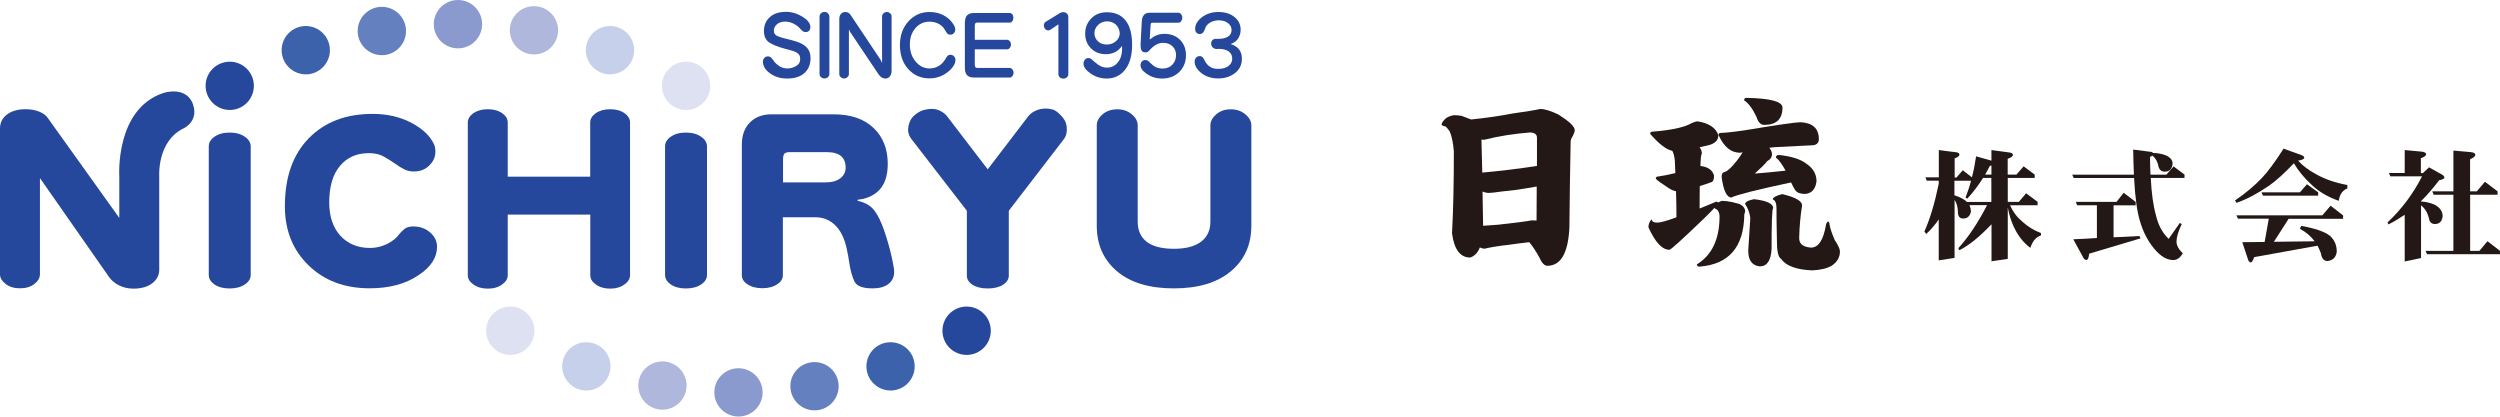
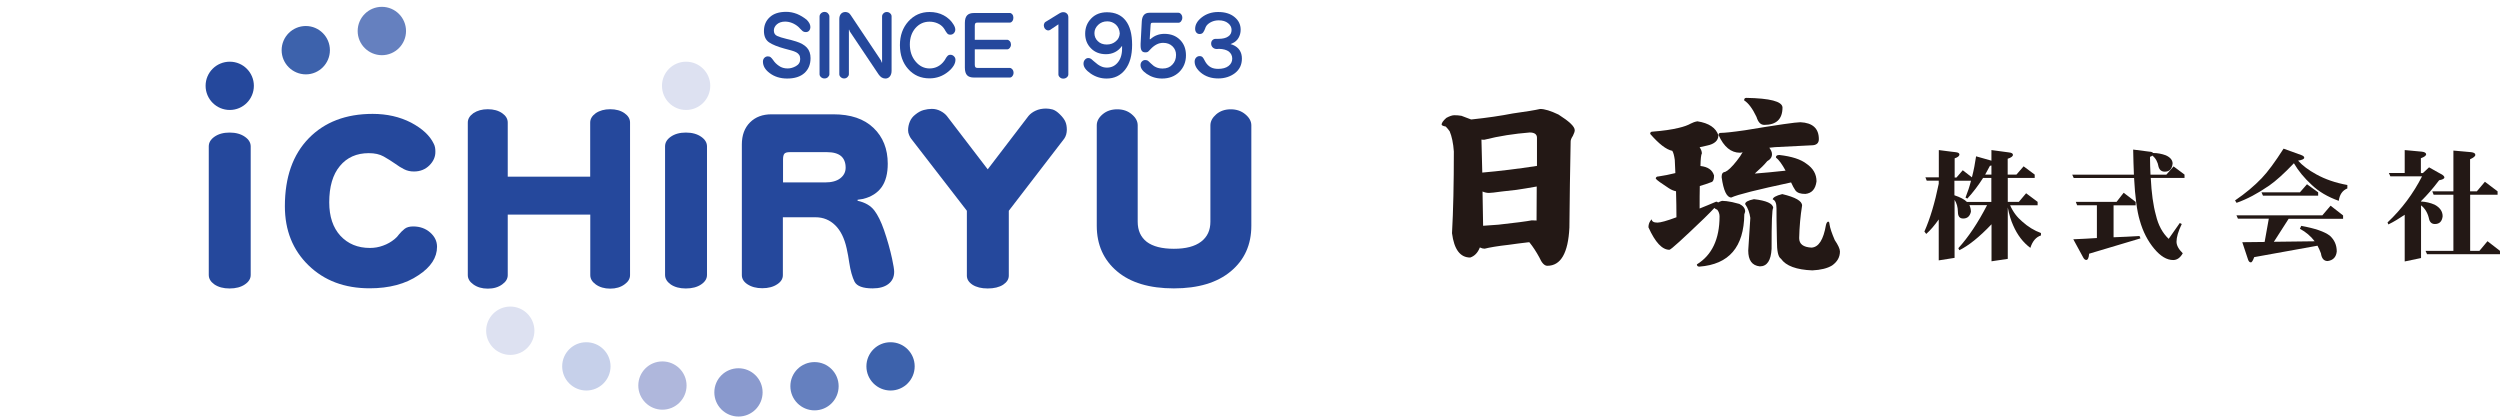
<svg xmlns="http://www.w3.org/2000/svg" version="1.1" id="レイヤー_1" x="0px" y="0px" viewBox="0 0 299.86 49.96" style="enable-background:new 0 0 299.86 49.96;" xml:space="preserve">
  <style type="text/css">
	.st0{fill:#231815;}
	.st1{fill:#25489C;}
	.st2{fill:#3D62AC;}
	.st3{fill:#6580BF;}
	.st4{fill:#8A9ACE;}
	.st5{fill:#AFB7DC;}
	.st6{fill:#C6D0EA;}
	.st7{fill:#DDE1F1;}
</style>
  <path class="st0" d="M175.29,13.89c0.35,0.12,0.72,0.27,1.11,0.42c0.05,0.02,0.07,0.02,0.07,0.02c1.93-0.2,3.59-0.45,4.97-0.72  c1.58-0.22,2.7-0.4,3.29-0.54c0.54,0,1.26,0.22,2.2,0.67c1.29,0.82,1.95,1.43,1.95,1.88c0,0.15-0.07,0.37-0.22,0.67  c-0.2,0.3-0.27,0.52-0.27,0.67c-0.07,3.44-0.12,6.88-0.15,10.34c-0.15,3.07-1.04,4.58-2.65,4.58c-0.35,0-0.67-0.35-0.96-1.01  c-0.35-0.64-0.74-1.26-1.19-1.81c-0.05,0-0.1,0-0.12,0c-0.87,0.1-1.63,0.2-2.33,0.3c-1.36,0.15-2.33,0.32-2.92,0.47  c-0.17,0-0.37-0.05-0.57-0.15c-0.25,0.64-0.64,1.04-1.16,1.21c-1.19,0-1.93-0.96-2.18-2.92c0.15-2.67,0.22-5.94,0.22-9.8  c-0.07-1.01-0.25-1.83-0.5-2.42c-0.15-0.2-0.3-0.4-0.47-0.57c-0.27-0.05-0.45-0.12-0.5-0.22c0-0.2,0.17-0.47,0.57-0.82  c0.37-0.2,0.69-0.32,0.96-0.32C174.72,13.82,175,13.84,175.29,13.89z M184.35,19.9v-3.39c0-0.4-0.3-0.62-0.87-0.62  c-1.86,0.15-3.66,0.42-5.44,0.87c-0.15,0-0.25,0-0.35-0.02c0.02,1.04,0.05,2.35,0.1,3.96C179.87,20.52,182.07,20.25,184.35,19.9z   M179.72,26.95c2.03-0.22,3.36-0.4,4.01-0.52c0.2,0,0.4,0.02,0.57,0.02c0-1.09,0.02-2.45,0.02-4.08c-0.87,0.15-1.68,0.3-2.42,0.4  c-0.64,0.07-1.24,0.15-1.78,0.2c-0.82,0.12-1.34,0.17-1.53,0.17c-0.25,0-0.49-0.05-0.77-0.17c0.02,1.26,0.05,2.62,0.07,4.11  C178.46,27.05,179.08,27,179.72,26.95z" />
  <path class="st0" d="M206.11,16.22c0,0.64-0.47,1.06-1.36,1.24c-0.32,0.07-0.62,0.15-0.89,0.2c0.17,0.25,0.27,0.5,0.27,0.74  c-0.1,0.15-0.15,0.67-0.17,1.51c0.89,0.1,1.43,0.47,1.63,1.14c0,0.45-0.1,0.69-0.25,0.77c-0.54,0.2-1.01,0.37-1.46,0.49  c-0.02,0.79-0.02,1.71-0.02,2.7c0.62-0.25,1.29-0.52,1.98-0.82c0.12,0,0.2,0.05,0.22,0.1c0.2-0.1,0.37-0.17,0.49-0.2  c0.3,0,0.72,0.05,1.21,0.15c0.32,0.07,0.62,0.15,0.87,0.22c0.44,0.22,0.69,0.52,0.69,0.89c0,0.07-0.05,0.2-0.1,0.35  c-0.05,3.93-1.83,6.01-5.39,6.28c-0.2,0-0.3-0.1-0.3-0.27c1.81-1.11,2.72-3.04,2.72-5.76c0-0.3-0.1-0.57-0.27-0.79  c-0.17-0.07-0.3-0.15-0.35-0.22c-0.32,0.35-0.74,0.77-1.24,1.26c-2.55,2.45-3.93,3.71-4.15,3.76c-0.87,0-1.71-0.89-2.52-2.7  c0-0.37,0.12-0.69,0.39-0.96c0.02,0.27,0.25,0.4,0.69,0.4c0.35,0,1.11-0.2,2.28-0.64c0-1.04-0.02-2.08-0.05-3.12  c-0.27-0.05-0.57-0.17-0.87-0.37c-0.91-0.59-1.43-0.96-1.56-1.14c0-0.17,0.1-0.27,0.35-0.27c0.64-0.1,1.31-0.22,2-0.4  c-0.02-0.52-0.05-1.04-0.07-1.58c-0.07-0.52-0.17-0.89-0.3-1.09c-0.74-0.15-1.61-0.84-2.65-2.03c0-0.17,0.07-0.27,0.27-0.27  c1.29-0.1,2.33-0.25,3.14-0.45c0.64-0.15,1.11-0.32,1.46-0.52c0.22-0.12,0.5-0.22,0.79-0.27C204.97,14.76,205.81,15.33,206.11,16.22  z M218.16,16.69c0,0.49-0.3,0.74-0.89,0.74c-1.09,0.05-2.55,0.12-4.38,0.22c-0.25,0.02-0.47,0.05-0.67,0.07  c0.2,0.27,0.32,0.52,0.32,0.77c0,0.37-0.2,0.64-0.57,0.84c-0.37,0.45-0.82,0.89-1.34,1.34c-0.05,0.05-0.1,0.1-0.15,0.15  c1.01-0.07,2.25-0.2,3.69-0.35c-0.4-0.74-0.79-1.29-1.16-1.58c0-0.2,0.12-0.3,0.42-0.3c1.48,0.17,2.57,0.52,3.26,1.06  c0.79,0.54,1.19,1.24,1.19,2.1c-0.12,0.94-0.57,1.43-1.34,1.51c-0.57,0-0.96-0.12-1.19-0.42c-0.17-0.25-0.35-0.57-0.52-0.96  c-4.06,0.87-6.43,1.46-7.17,1.81c-0.54,0-0.94-0.82-1.16-2.45c0-0.4,0.12-0.59,0.42-0.62c0.35-0.15,0.79-0.57,1.38-1.31  c0.32-0.4,0.57-0.77,0.72-1.06c-0.12,0.05-0.22,0.07-0.32,0.07c-1.06,0-1.93-0.69-2.57-2.13c0-0.15,0.07-0.25,0.25-0.25  c0.45,0,1.43-0.1,2.94-0.32c3.86-0.64,6.08-0.96,6.63-0.96C217.41,14.73,218.16,15.4,218.16,16.69z M213.8,12.88  c0,1.41-0.74,2.1-2.18,2.1c-0.45,0-0.74-0.32-0.94-0.96c-0.47-0.99-0.97-1.66-1.48-1.98c0-0.2,0.07-0.3,0.27-0.3  C212.29,11.79,213.75,12.16,213.8,12.88z M212.69,24.93c-0.15,0.12-0.2,1.76-0.2,4.92c-0.07,1.39-0.54,2.1-1.41,2.1  c-0.94-0.1-1.39-0.74-1.39-1.9l0.25-3.91c-0.08-0.59-0.27-1.16-0.62-1.66c0-0.25,0.35-0.45,1.06-0.59  C211.87,24.06,212.64,24.41,212.69,24.93z M216.15,24.65c-0.2,1.24-0.32,2.55-0.35,3.91c0,0.72,0.5,1.09,1.48,1.14  c0.87-0.05,1.43-0.96,1.73-2.7c0.05-0.25,0.15-0.37,0.25-0.42c0.1,0,0.17,0.1,0.17,0.27c0.07,0.52,0.3,1.16,0.64,1.95  c0.4,0.59,0.62,1.06,0.62,1.36c0,0.69-0.32,1.24-0.94,1.68c-0.57,0.35-1.36,0.54-2.37,0.59c-1.9-0.07-3.17-0.54-3.76-1.39  c-0.35-0.22-0.49-0.94-0.49-2.18c-0.05-1.95-0.05-3.24-0.05-3.88c0-0.59-0.15-0.96-0.45-1.06c0-0.22,0.37-0.45,1.14-0.64  C215.36,23.66,216.15,24.11,216.15,24.65z" />
  <path class="st0" d="M236.52,21.27c0.22-0.84,0.38-1.68,0.5-2.52c1.03,0.29,1.65,0.46,1.84,0.52V18c1.39,0.19,2.09,0.28,2.09,0.28  c0.32,0.03,0.49,0.13,0.49,0.29c0,0.18-0.22,0.34-0.63,0.47v1.9h1.05l0.86-0.99l1.33,0.99v0.4h-3.23v2.87h1.33l0.87-1.03l1.38,1.03  v0.41h-3.3c0.35,0.8,0.84,1.44,1.46,1.96c0.69,0.62,1.44,1.08,2.24,1.37v0.29c-0.59,0.19-1.02,0.69-1.27,1.49  c-0.88-0.65-1.56-1.55-2.05-2.67c-0.27-0.58-0.49-1.3-0.66-2.18v6.17l-1.95,0.29v-4.44c-1.47,1.55-2.77,2.58-3.86,3.11l-0.12-0.24  c1.21-1.33,2.36-3.05,3.45-5.17h-2.12c0.12,0.27,0.18,0.53,0.18,0.8c-0.13,0.55-0.44,0.81-0.93,0.81c-0.43,0-0.63-0.27-0.63-0.81  c-0.01-0.56-0.15-1.05-0.4-1.43v6.96l-1.9,0.3v-4.91c-0.5,0.71-1,1.3-1.5,1.74l-0.22-0.29c0.68-1.53,1.25-3.43,1.72-5.73v-0.37  h-1.44l-0.16-0.4h1.61V18c1.33,0.18,2,0.25,2,0.25c0.31,0.03,0.47,0.12,0.47,0.27c0,0.19-0.19,0.35-0.57,0.47v2.3h0.22l0.75-0.87  L236.52,21.27z M238.86,21.34h-1c-0.56,0.88-1.18,1.71-1.89,2.48l-0.22-0.12c0.27-0.68,0.49-1.34,0.66-2.02h-1.99v1.74  c0.71,0.24,1.21,0.5,1.5,0.8h2.93V21.34z M238.86,19.85c-0.06,0.01-0.12,0.03-0.18,0.04c-0.19,0.37-0.38,0.72-0.57,1.05h0.75V19.85z  " />
  <path class="st0" d="M262.02,20.94v0.4h-4.05c0.09,1.8,0.29,3.29,0.62,4.47c0.28,1.21,0.8,2.15,1.53,2.84l1.33-1.9l0.24,0.12  c-0.43,0.88-0.63,1.59-0.63,2.12c0,0.44,0.25,0.9,0.75,1.39c-0.3,0.53-0.68,0.81-1.15,0.81c-0.77,0-1.52-0.46-2.26-1.34  c-0.78-0.93-1.37-2.06-1.75-3.42c-0.32-1.06-0.56-2.76-0.68-5.08h-7.24l-0.18-0.4h7.4c-0.04-0.91-0.07-1.92-0.09-3.01l1.95,0.25  c0.24,0.01,0.38,0.07,0.44,0.16c0.53,0,1.05,0.1,1.53,0.28c0.53,0.24,0.81,0.57,0.81,0.99c-0.07,0.65-0.38,0.97-0.93,0.97  c-0.38,0-0.63-0.19-0.75-0.57c-0.1-0.59-0.35-1.05-0.75-1.36c-0.07,0.06-0.16,0.12-0.28,0.15c0,0.77,0.03,1.47,0.06,2.14h1.9  l0.87-0.99L262.02,20.94z M256.16,24.22v0.41h-2.65v3.83c1.09-0.04,2.14-0.09,3.11-0.15l0.12,0.28l-6.16,1.84  c-0.04,0.5-0.16,0.75-0.34,0.75c-0.15,0-0.27-0.1-0.38-0.31c0,0-0.4-0.72-1.18-2.17c0.99-0.04,1.93-0.09,2.83-0.15v-3.93h-2.37  l-0.16-0.41h4.89l0.85-1.09L256.16,24.22z" />
  <path class="st0" d="M276.03,18.6c0.24,0.09,0.35,0.19,0.35,0.32c0,0.15-0.25,0.27-0.74,0.35c0.53,0.59,1.25,1.13,2.18,1.64  c1.06,0.59,2.3,1.02,3.73,1.28v0.41c-0.59,0.24-0.93,0.74-1.03,1.49c-1.31-0.47-2.4-1.1-3.26-1.93c-0.88-0.81-1.59-1.67-2.12-2.58  c-1.16,1.22-2.15,2.11-2.95,2.67c-1.39,0.96-2.7,1.65-3.93,2.08l-0.18-0.29c1.25-0.85,2.31-1.74,3.2-2.67  c0.72-0.75,1.59-1.93,2.62-3.54C275.32,18.35,276.03,18.6,276.03,18.6z M281.04,25.84v0.4h-6.53L272.74,29l4.89-0.06  c-0.47-0.62-1.06-1.12-1.77-1.5l0.16-0.35c1.65,0.3,2.79,0.69,3.43,1.18c0.55,0.5,0.83,1.12,0.83,1.89  c-0.07,0.68-0.44,1.06-1.09,1.15c-0.46,0-0.72-0.31-0.81-0.93c-0.12-0.34-0.27-0.63-0.41-0.91l-7.59,1.37  c-0.15,0.41-0.28,0.63-0.4,0.63c-0.18,0-0.29-0.15-0.37-0.43c0,0-0.22-0.66-0.66-1.99l2.68-0.03l0.5-2.79h-3.7l-0.18-0.4h10.3  l0.99-1.16L281.04,25.84z M278.05,23.07v0.4h-6.62l-0.18-0.4h4.61l0.85-0.97L278.05,23.07z" />
  <path class="st0" d="M290.48,18.19c0.34,0.04,0.52,0.15,0.52,0.32c0,0.16-0.22,0.32-0.63,0.47v1.78h0.24l0.74-0.69  c1.03,0.59,1.56,0.87,1.56,0.87c0.18,0.12,0.28,0.24,0.28,0.34c0,0.15-0.22,0.27-0.63,0.34c-0.71,0.94-1.43,1.78-2.18,2.51v0.04  c0.57,0.03,1.12,0.15,1.64,0.38c0.63,0.34,0.96,0.8,0.96,1.39c-0.07,0.62-0.38,0.93-0.93,0.93c-0.35,0-0.59-0.19-0.69-0.57  c-0.15-0.72-0.47-1.28-0.97-1.67v6.32l-1.96,0.41v-5.6c-0.65,0.44-1.3,0.84-1.96,1.16l-0.1-0.24c1.71-1.61,3.08-3.45,4.14-5.53h-3.8  l-0.18-0.4h1.9V18C289.78,18.13,290.48,18.19,290.48,18.19z M299.57,22.95v0.41h-3.29v6.73h1.11l0.97-1.16l1.5,1.16v0.4h-8.75  l-0.18-0.4h3.34v-6.73h-2.37l-0.16-0.41h2.53v-4.89c1.41,0.13,2.12,0.19,2.12,0.19c0.34,0.04,0.51,0.15,0.51,0.32  c0,0.18-0.22,0.35-0.63,0.53v3.85h0.81l0.97-1.15L299.57,22.95z" />
  <g>
    <g>
      <path class="st1" d="M102.86,23.96v0.12c0.9,0.2,1.56,0.58,2,1.15c0.44,0.57,0.82,1.36,1.17,2.36c0.42,1.22,0.74,2.37,0.97,3.44    c0.17,0.78,0.25,1.31,0.25,1.57c0,0.63-0.23,1.11-0.7,1.47c-0.46,0.35-1.09,0.52-1.88,0.52c-1.17,0-1.89-0.27-2.17-0.8    c-0.27-0.54-0.49-1.31-0.64-2.3c-0.04-0.26-0.09-0.52-0.13-0.81c-0.05-0.28-0.11-0.58-0.18-0.89c-0.27-1.22-0.73-2.15-1.38-2.78    c-0.65-0.63-1.43-0.95-2.35-0.95H93.9v6.94c0,0.43-0.22,0.8-0.67,1.09c-0.47,0.32-1.07,0.48-1.8,0.48c-0.72,0-1.31-0.16-1.79-0.48    c-0.44-0.29-0.66-0.66-0.66-1.09V17.33c0-1.12,0.33-2,0.98-2.65c0.65-0.65,1.51-0.97,2.58-0.97h7.41c2.08,0,3.68,0.54,4.82,1.63    c1.14,1.09,1.71,2.52,1.71,4.3c0,1.17-0.24,2.1-0.73,2.8c-0.49,0.69-1.23,1.17-2.24,1.42L102.86,23.96z M93.9,21.88h5.07    c0.78,0,1.38-0.16,1.81-0.49c0.43-0.33,0.65-0.76,0.65-1.28c0-0.61-0.19-1.08-0.55-1.39c-0.37-0.31-0.93-0.47-1.67-0.47h-4.49    c-0.32,0-0.53,0.06-0.64,0.19c-0.1,0.12-0.16,0.35-0.16,0.67V21.88z" />
-       <path class="st1" d="M22.01,15.4c-3.2,1.56-2.91,5.76-2.91,5.76v11.17c0,0.66-0.27,1.2-0.83,1.64c-0.55,0.43-1.31,0.65-2.27,0.65    c-0.62,0-1.19-0.13-1.7-0.38c-0.51-0.25-0.92-0.59-1.21-1L4.79,21.36V32.9c0,0.43-0.22,0.81-0.67,1.16    c-0.44,0.35-1.01,0.52-1.71,0.52c-0.7,0-1.28-0.17-1.73-0.52C0.23,33.71,0,33.33,0,32.9V15.41c0-0.69,0.28-1.25,0.83-1.67    c0.55-0.42,1.3-0.64,2.24-0.64c0.62,0,1.17,0.1,1.64,0.29c0.47,0.19,0.82,0.45,1.03,0.77l8.57,11.98v-4.98    c0,0-0.53-8.04,5.24-9.99c0,0,2.5-0.89,3.49,1.06C24.03,14.51,22.01,15.4,22.01,15.4z" />
      <path class="st1" d="M25.04,32.97V17.56c0-0.45,0.22-0.83,0.67-1.15c0.48-0.34,1.09-0.51,1.82-0.51c0.75,0,1.37,0.17,1.85,0.51    c0.46,0.32,0.69,0.71,0.69,1.15v15.42c0,0.44-0.23,0.82-0.69,1.13c-0.48,0.33-1.09,0.49-1.85,0.49c-0.73,0-1.34-0.16-1.82-0.49    C25.26,33.79,25.04,33.42,25.04,32.97z" />
      <path class="st1" d="M52.03,17.25c0.07,0.13,0.12,0.28,0.15,0.44c0.03,0.16,0.04,0.32,0.04,0.47c0.02,0.62-0.22,1.18-0.71,1.67    c-0.49,0.49-1.11,0.74-1.86,0.74c-0.44,0-0.83-0.09-1.18-0.27c-0.35-0.18-0.7-0.39-1.05-0.65c-0.46-0.32-0.92-0.61-1.4-0.88    c-0.48-0.27-1.07-0.4-1.79-0.4c-1.45,0-2.61,0.51-3.46,1.54c-0.86,1.03-1.28,2.48-1.28,4.36c0,1.7,0.45,3.04,1.34,4.01    c0.9,0.97,2.08,1.46,3.54,1.46c0.54,0,1.07-0.09,1.58-0.28c0.51-0.18,0.96-0.44,1.38-0.78c0.1-0.08,0.2-0.17,0.29-0.27    c0.09-0.1,0.17-0.2,0.25-0.31c0.2-0.24,0.42-0.46,0.66-0.65c0.24-0.19,0.58-0.29,1.03-0.29c0.8,0,1.48,0.24,2.03,0.72    c0.55,0.48,0.83,1.05,0.83,1.72c0,1.29-0.73,2.42-2.21,3.4c-1.56,1.06-3.52,1.58-5.87,1.58c-3.01,0-5.45-0.92-7.34-2.76    c-1.89-1.84-2.83-4.2-2.83-7.08c0-3.48,0.95-6.19,2.86-8.15c1.9-1.95,4.46-2.93,7.66-2.93c1.72,0,3.26,0.35,4.62,1.05    C50.65,15.42,51.57,16.27,52.03,17.25z" />
      <path class="st1" d="M60.89,21.19h9.9V14.7c0-0.43,0.22-0.8,0.66-1.12c0.47-0.32,1.05-0.48,1.74-0.48c0.69,0,1.27,0.16,1.72,0.48    c0.44,0.31,0.66,0.68,0.66,1.12V33c0,0.43-0.22,0.8-0.66,1.11c-0.46,0.34-1.04,0.51-1.72,0.51c-0.69,0-1.27-0.17-1.74-0.51    C71.02,33.8,70.8,33.43,70.8,33v-7.26h-9.9V33c0,0.43-0.22,0.8-0.66,1.11c-0.46,0.34-1.03,0.51-1.73,0.51    c-0.69,0-1.27-0.17-1.74-0.51c-0.44-0.31-0.66-0.68-0.66-1.11V14.7c0-0.43,0.22-0.8,0.66-1.12c0.48-0.32,1.05-0.48,1.74-0.48    c0.69,0,1.27,0.16,1.73,0.48c0.44,0.31,0.66,0.68,0.66,1.12V21.19z" />
      <path class="st1" d="M118.47,20.31l4.9-6.41c0.22-0.26,0.51-0.47,0.86-0.63c0.35-0.16,0.76-0.25,1.23-0.25    c0.26,0,0.52,0.04,0.79,0.11c0.27,0.08,0.56,0.27,0.88,0.59c0.32,0.31,0.54,0.61,0.66,0.89c0.12,0.28,0.17,0.6,0.17,0.96    c0,0.19-0.03,0.38-0.08,0.57c-0.06,0.19-0.13,0.35-0.23,0.49L121,25.28v7.78c0,0.43-0.23,0.79-0.68,1.09    c-0.47,0.3-1.09,0.45-1.85,0.45c-0.75,0-1.36-0.15-1.83-0.45c-0.45-0.3-0.67-0.66-0.67-1.09v-7.78l-6.68-8.64    c-0.09-0.11-0.17-0.26-0.25-0.45c-0.08-0.19-0.12-0.37-0.12-0.56c0-0.36,0.07-0.71,0.21-1.04c0.14-0.34,0.36-0.62,0.66-0.85    c0.33-0.27,0.66-0.45,0.99-0.54c0.34-0.09,0.66-0.14,0.98-0.14c0.37,0,0.71,0.08,1.04,0.25c0.33,0.17,0.58,0.37,0.77,0.6    L118.47,20.31z" />
      <path class="st1" d="M131.55,27.08V15.03c0-0.48,0.23-0.92,0.7-1.32c0.47-0.4,1.06-0.6,1.76-0.6c0.69,0,1.27,0.2,1.74,0.6    c0.48,0.4,0.71,0.84,0.71,1.32v11.56c0,1.06,0.37,1.86,1.09,2.42c0.73,0.55,1.81,0.83,3.25,0.83c1.43,0,2.51-0.28,3.26-0.85    c0.75-0.57,1.12-1.36,1.12-2.4V15.03c0-0.48,0.24-0.92,0.7-1.32c0.47-0.4,1.05-0.6,1.74-0.6c0.69,0,1.27,0.2,1.75,0.6    c0.48,0.4,0.72,0.84,0.72,1.32v12.05c0,2.27-0.82,4.09-2.46,5.46c-1.64,1.37-3.92,2.05-6.83,2.05c-2.93,0-5.2-0.68-6.82-2.05    C132.36,31.17,131.55,29.34,131.55,27.08z" />
      <path class="st1" d="M24.66,10.29c0-1.6,1.3-2.89,2.9-2.89c1.6,0,2.89,1.3,2.89,2.89c0,1.6-1.29,2.9-2.89,2.9    C25.96,13.19,24.66,11.89,24.66,10.29z" />
      <path class="st2" d="M33.78,6.02c0-1.6,1.3-2.9,2.9-2.9c1.59,0,2.89,1.3,2.89,2.9c0,1.6-1.3,2.9-2.89,2.9    C35.08,8.91,33.78,7.62,33.78,6.02z" />
      <path class="st3" d="M42.9,3.72c0-1.6,1.3-2.9,2.9-2.9c1.6,0,2.9,1.3,2.9,2.9c0,1.6-1.3,2.9-2.9,2.9    C44.2,6.61,42.9,5.32,42.9,3.72z" />
-       <path class="st4" d="M52.03,2.9c0-1.6,1.3-2.9,2.9-2.9c1.6,0,2.9,1.3,2.9,2.9c0,1.6-1.3,2.9-2.9,2.9    C53.32,5.79,52.03,4.5,52.03,2.9z" />
-       <path class="st5" d="M61.15,3.63c0-1.6,1.3-2.89,2.9-2.89c1.6,0,2.89,1.3,2.89,2.89c0,1.6-1.3,2.9-2.89,2.9    C62.45,6.53,61.15,5.24,61.15,3.63z" />
-       <path class="st6" d="M70.27,6.02c0-1.6,1.3-2.9,2.9-2.9c1.6,0,2.89,1.3,2.89,2.9c0,1.6-1.3,2.9-2.89,2.9    C71.57,8.91,70.27,7.62,70.27,6.02z" />
      <path class="st1" d="M79.77,32.97V17.56c0-0.45,0.22-0.83,0.67-1.15c0.48-0.34,1.09-0.51,1.82-0.51c0.75,0,1.37,0.17,1.85,0.51    c0.46,0.32,0.69,0.71,0.69,1.15v15.42c0,0.44-0.23,0.82-0.69,1.13c-0.48,0.33-1.1,0.49-1.85,0.49c-0.73,0-1.34-0.16-1.82-0.49    C80,33.79,79.77,33.42,79.77,32.97z" />
      <path class="st7" d="M79.4,10.29c0-1.6,1.3-2.89,2.89-2.89c1.6,0,2.9,1.3,2.9,2.89c0,1.6-1.3,2.9-2.9,2.9    C80.69,13.19,79.4,11.89,79.4,10.29z" />
      <path class="st7" d="M58.31,39.67c0,1.6,1.3,2.9,2.9,2.9c1.6,0,2.89-1.3,2.89-2.9c0-1.6-1.3-2.9-2.89-2.9    C59.61,36.77,58.31,38.07,58.31,39.67z" />
      <path class="st6" d="M67.43,43.94c0,1.6,1.3,2.9,2.9,2.9c1.6,0,2.9-1.3,2.9-2.9c0-1.6-1.3-2.89-2.9-2.89    C68.73,41.04,67.43,42.34,67.43,43.94z" />
      <path class="st5" d="M76.56,46.24c0,1.6,1.3,2.9,2.89,2.9c1.6,0,2.9-1.3,2.9-2.9c0-1.6-1.3-2.89-2.9-2.89    C77.85,43.35,76.56,44.64,76.56,46.24z" />
      <path class="st4" d="M85.68,47.06c0,1.6,1.3,2.9,2.9,2.9c1.6,0,2.89-1.3,2.89-2.9c0-1.6-1.3-2.89-2.89-2.89    C86.97,44.17,85.68,45.46,85.68,47.06z" />
      <path class="st3" d="M94.8,46.32c0,1.6,1.3,2.9,2.9,2.9c1.6,0,2.89-1.29,2.89-2.9c0-1.6-1.3-2.89-2.89-2.89    C96.09,43.43,94.8,44.72,94.8,46.32z" />
      <path class="st2" d="M103.92,43.94c0,1.6,1.3,2.9,2.9,2.9c1.6,0,2.89-1.3,2.89-2.9c0-1.6-1.29-2.89-2.89-2.89    C105.22,41.04,103.92,42.34,103.92,43.94z" />
-       <circle class="st1" cx="115.94" cy="39.67" r="2.9" />
    </g>
    <g>
      <path class="st1" d="M96.77,2.38c0.14,0.15,0.25,0.29,0.32,0.43c0.07,0.14,0.11,0.28,0.11,0.42c0,0.18-0.05,0.33-0.15,0.45    c-0.1,0.12-0.24,0.17-0.41,0.17c-0.15,0-0.27-0.04-0.37-0.12c-0.09-0.08-0.19-0.17-0.28-0.27c-0.04-0.04-0.07-0.08-0.11-0.12    c-0.04-0.04-0.08-0.08-0.12-0.12c-0.23-0.2-0.49-0.36-0.77-0.47c-0.28-0.11-0.56-0.16-0.82-0.16c-0.4,0-0.73,0.11-0.98,0.32    c-0.24,0.21-0.37,0.46-0.37,0.75c0,0.31,0.13,0.53,0.39,0.65c0.26,0.12,0.62,0.23,1.11,0.35c0.16,0.04,0.35,0.08,0.54,0.13    c0.2,0.05,0.4,0.11,0.62,0.18c0.58,0.18,1.02,0.43,1.31,0.75c0.29,0.32,0.43,0.74,0.43,1.25c0,0.75-0.24,1.34-0.73,1.79    C96,9.2,95.31,9.42,94.42,9.42c-0.83,0-1.53-0.22-2.1-0.65c-0.54-0.4-0.81-0.86-0.81-1.38c0-0.18,0.06-0.34,0.17-0.45    c0.11-0.11,0.25-0.18,0.41-0.18c0.15,0,0.28,0.04,0.36,0.12c0.09,0.07,0.18,0.18,0.28,0.32c0.17,0.26,0.4,0.5,0.7,0.7    c0.29,0.21,0.64,0.31,1.05,0.31c0.32,0,0.65-0.09,0.99-0.28c0.34-0.19,0.51-0.47,0.51-0.85c0-0.2-0.04-0.36-0.12-0.49    c-0.08-0.13-0.2-0.23-0.36-0.32c-0.16-0.08-0.36-0.16-0.59-0.22c-0.24-0.06-0.51-0.14-0.82-0.22c-0.8-0.22-1.41-0.46-1.83-0.74    c-0.42-0.28-0.63-0.74-0.63-1.37c0-0.68,0.23-1.23,0.7-1.66c0.46-0.43,1.12-0.64,1.97-0.64c0.42,0,0.85,0.08,1.29,0.25    C96,1.84,96.4,2.08,96.77,2.38z" />
      <path class="st1" d="M99.48,1.97V8.9c0,0.13-0.06,0.24-0.17,0.35c-0.11,0.11-0.25,0.16-0.42,0.16c-0.16,0-0.3-0.05-0.42-0.16    c-0.12-0.11-0.17-0.23-0.17-0.35V1.97c0-0.13,0.06-0.26,0.17-0.37c0.12-0.11,0.26-0.17,0.42-0.17c0.17,0,0.31,0.05,0.42,0.17    C99.42,1.72,99.48,1.84,99.48,1.97z" />
      <path class="st1" d="M105.67,7.25l0.09,0.25h0.04V1.96c0-0.13,0.06-0.26,0.17-0.36c0.11-0.11,0.24-0.16,0.4-0.16    c0.15,0,0.29,0.05,0.4,0.16c0.12,0.11,0.17,0.23,0.17,0.36v6.53c0,0.28-0.07,0.51-0.21,0.68c-0.14,0.17-0.32,0.25-0.53,0.25    c-0.15,0-0.3-0.04-0.44-0.12c-0.13-0.09-0.26-0.2-0.36-0.35l-3.48-5.19l-0.06-0.19h-0.04V8.9c0,0.13-0.06,0.24-0.17,0.35    c-0.11,0.11-0.25,0.16-0.4,0.16c-0.16,0-0.29-0.05-0.41-0.16c-0.12-0.11-0.17-0.23-0.17-0.35V2.28c0-0.27,0.07-0.47,0.2-0.62    c0.13-0.14,0.31-0.22,0.52-0.22c0.13,0,0.26,0.03,0.37,0.09c0.11,0.06,0.2,0.16,0.29,0.3L105.67,7.25z" />
      <path class="st1" d="M114.38,2.96c0.07,0.11,0.12,0.22,0.15,0.31c0.03,0.1,0.05,0.19,0.05,0.28c0,0.17-0.06,0.31-0.17,0.43    c-0.11,0.12-0.25,0.18-0.42,0.18c-0.17,0-0.3-0.05-0.37-0.15c-0.09-0.1-0.16-0.21-0.24-0.34c-0.03-0.05-0.06-0.11-0.09-0.16    c-0.03-0.06-0.08-0.11-0.12-0.17c-0.18-0.23-0.41-0.41-0.71-0.54c-0.29-0.13-0.62-0.2-0.97-0.2c-0.68,0-1.24,0.26-1.69,0.77    c-0.44,0.51-0.67,1.16-0.67,1.96c0,0.82,0.23,1.5,0.69,2.05c0.46,0.55,1.02,0.83,1.68,0.83c0.36,0,0.69-0.08,0.99-0.24    c0.29-0.15,0.55-0.38,0.76-0.67c0.03-0.04,0.06-0.09,0.09-0.13c0.03-0.04,0.05-0.09,0.08-0.14c0.07-0.12,0.14-0.23,0.23-0.32    c0.08-0.09,0.2-0.14,0.35-0.14c0.16,0,0.3,0.06,0.42,0.18c0.12,0.12,0.18,0.26,0.18,0.42c0,0.47-0.29,0.95-0.87,1.43    c-0.65,0.53-1.4,0.8-2.24,0.8c-1.04,0-1.89-0.37-2.56-1.12c-0.66-0.74-0.99-1.7-0.99-2.87c0-1.15,0.34-2.09,1.01-2.84    c0.68-0.75,1.52-1.13,2.54-1.13c0.63,0,1.2,0.13,1.7,0.4C113.7,2.12,114.1,2.48,114.38,2.96z" />
      <path class="st1" d="M116.92,4.77h3.88c0.12,0,0.22,0.06,0.32,0.17c0.1,0.12,0.14,0.26,0.14,0.41c0,0.15-0.05,0.28-0.14,0.4    c-0.1,0.11-0.2,0.17-0.32,0.17h-3.88v1.85c0,0.15,0.03,0.25,0.08,0.3c0.05,0.05,0.14,0.08,0.27,0.08h3.86    c0.11,0,0.21,0.06,0.3,0.17c0.09,0.11,0.14,0.25,0.14,0.41c0,0.15-0.05,0.29-0.14,0.4c-0.09,0.12-0.19,0.17-0.3,0.17h-4.3    c-0.38,0-0.66-0.09-0.84-0.28c-0.17-0.19-0.26-0.49-0.26-0.91V2.75c0-0.42,0.09-0.72,0.27-0.91c0.18-0.19,0.45-0.28,0.83-0.28h4.3    c0.11,0,0.2,0.05,0.29,0.16c0.09,0.11,0.13,0.25,0.13,0.41c0,0.16-0.04,0.3-0.13,0.41c-0.09,0.12-0.19,0.17-0.29,0.17h-3.86    c-0.13,0-0.22,0.02-0.27,0.07c-0.05,0.05-0.08,0.15-0.08,0.3V4.77z" />
      <path class="st1" d="M126.96,2.91l-1.01,0.68c-0.03,0.02-0.06,0.03-0.1,0.04c-0.04,0.01-0.08,0.02-0.11,0.02    c-0.08,0-0.15-0.02-0.23-0.06c-0.07-0.04-0.14-0.1-0.2-0.18c-0.03-0.05-0.06-0.11-0.08-0.17c-0.02-0.06-0.03-0.13-0.03-0.19    c0-0.09,0.02-0.17,0.06-0.25c0.03-0.08,0.08-0.14,0.14-0.17l1.63-1c0.09-0.05,0.17-0.1,0.26-0.13c0.08-0.03,0.17-0.04,0.25-0.04    c0.18,0,0.32,0.06,0.43,0.17c0.12,0.11,0.17,0.26,0.17,0.45v6.85c0,0.12-0.06,0.24-0.17,0.34c-0.12,0.1-0.26,0.16-0.43,0.16    c-0.17,0-0.31-0.05-0.42-0.16c-0.11-0.1-0.17-0.22-0.17-0.34V2.91z" />
      <path class="st1" d="M134.59,5.54h-0.04c-0.21,0.3-0.48,0.54-0.81,0.71c-0.33,0.17-0.69,0.25-1.08,0.25c-0.74,0-1.34-0.23-1.8-0.7    c-0.47-0.47-0.7-1.05-0.7-1.76c0-0.72,0.24-1.33,0.73-1.83c0.48-0.5,1.12-0.74,1.89-0.74c0.96,0,1.71,0.33,2.23,0.99    c0.52,0.66,0.78,1.63,0.78,2.91c0,1.29-0.28,2.28-0.84,2.99c-0.56,0.71-1.3,1.06-2.22,1.06c-0.69,0-1.34-0.2-1.93-0.61    c-0.56-0.39-0.84-0.78-0.84-1.17c0-0.19,0.05-0.35,0.17-0.48c0.1-0.13,0.25-0.2,0.41-0.2c0.13,0,0.24,0.04,0.34,0.11    c0.09,0.07,0.2,0.16,0.3,0.26l0.11,0.09c0.25,0.23,0.5,0.41,0.74,0.52c0.24,0.12,0.48,0.17,0.74,0.17c0.56,0,1.01-0.23,1.35-0.68    C134.47,6.98,134.62,6.35,134.59,5.54z M134.31,4.01c-0.03-0.44-0.19-0.79-0.46-1.05c-0.29-0.26-0.63-0.4-1.04-0.4    c-0.43,0-0.8,0.14-1.1,0.43c-0.29,0.29-0.44,0.61-0.44,0.98c0,0.38,0.13,0.71,0.41,0.97c0.27,0.27,0.63,0.4,1.07,0.4    c0.43,0,0.79-0.13,1.08-0.38C134.13,4.72,134.28,4.4,134.31,4.01z" />
      <path class="st1" d="M137.9,4.7l0.07,0.01c0.25-0.22,0.51-0.39,0.79-0.49c0.28-0.11,0.59-0.16,0.91-0.16    c0.77,0,1.39,0.24,1.87,0.72c0.48,0.48,0.71,1.1,0.71,1.86c0,0.79-0.27,1.46-0.8,1.99c-0.54,0.53-1.23,0.79-2.07,0.79    c-0.69,0-1.3-0.19-1.84-0.56c-0.5-0.34-0.74-0.69-0.74-1.05c0-0.17,0.05-0.32,0.16-0.43c0.11-0.12,0.24-0.18,0.41-0.18    c0.15,0,0.27,0.04,0.37,0.13c0.1,0.09,0.2,0.18,0.3,0.28c0.21,0.21,0.42,0.37,0.64,0.46c0.22,0.1,0.47,0.15,0.77,0.15    c0.49,0,0.88-0.15,1.17-0.47c0.3-0.31,0.44-0.7,0.44-1.16c0-0.42-0.14-0.76-0.43-1.04c-0.28-0.27-0.65-0.41-1.11-0.41    c-0.28,0-0.54,0.06-0.79,0.19c-0.25,0.13-0.49,0.31-0.73,0.57c-0.08,0.09-0.16,0.17-0.24,0.25c-0.08,0.09-0.21,0.13-0.38,0.13    c-0.21,0-0.36-0.07-0.44-0.2c-0.09-0.13-0.13-0.34-0.13-0.62c0-0.03,0-0.06,0-0.1c0-0.04,0-0.07,0-0.11l0.14-2.68    c0.02-0.35,0.11-0.61,0.26-0.78c0.15-0.17,0.37-0.26,0.66-0.26h3.48c0.12,0,0.22,0.06,0.32,0.18c0.1,0.12,0.14,0.26,0.14,0.42    c0,0.16-0.05,0.3-0.14,0.42c-0.1,0.12-0.2,0.18-0.32,0.18h-3.08c-0.1,0-0.17,0.01-0.2,0.05c-0.03,0.03-0.05,0.1-0.06,0.22    L137.9,4.7z" />
      <path class="st1" d="M146.21,5.86l-0.25,0.02c-0.21,0-0.38-0.07-0.5-0.19c-0.13-0.13-0.19-0.28-0.19-0.47    c0-0.16,0.05-0.3,0.15-0.4c0.1-0.1,0.23-0.16,0.39-0.16h0.31c0.52,0,0.92-0.09,1.19-0.28c0.28-0.18,0.41-0.45,0.41-0.79    c0-0.32-0.14-0.59-0.42-0.81c-0.28-0.23-0.66-0.34-1.12-0.34c-0.32,0-0.6,0.06-0.86,0.18c-0.26,0.12-0.45,0.27-0.59,0.44    c-0.04,0.05-0.07,0.11-0.11,0.18c-0.03,0.07-0.06,0.14-0.08,0.21c-0.06,0.16-0.13,0.3-0.22,0.43c-0.09,0.13-0.23,0.2-0.44,0.2    c-0.15,0-0.28-0.06-0.38-0.17c-0.1-0.12-0.15-0.27-0.15-0.45c0-0.49,0.25-0.94,0.76-1.35c0.55-0.44,1.22-0.67,2-0.67    c0.82,0,1.48,0.2,1.97,0.61c0.49,0.4,0.73,0.91,0.73,1.51c0,0.37-0.09,0.7-0.26,0.99c-0.17,0.29-0.42,0.51-0.75,0.65l-0.2,0.09    l0.27,0.09c0.36,0.15,0.64,0.37,0.82,0.65c0.18,0.28,0.27,0.61,0.27,1c0,0.73-0.28,1.31-0.83,1.74c-0.55,0.42-1.23,0.64-2.01,0.64    c-0.82,0-1.52-0.23-2.08-0.69c-0.5-0.42-0.75-0.86-0.75-1.33c0-0.19,0.06-0.35,0.17-0.47c0.11-0.12,0.25-0.19,0.42-0.19    c0.17,0,0.29,0.05,0.37,0.14c0.08,0.09,0.14,0.2,0.21,0.33c0.02,0.04,0.04,0.09,0.07,0.13c0.02,0.04,0.05,0.09,0.08,0.14    c0.17,0.27,0.38,0.47,0.62,0.6c0.24,0.13,0.53,0.19,0.88,0.19c0.53,0,0.94-0.11,1.24-0.34c0.3-0.23,0.45-0.53,0.45-0.89    c0-0.35-0.14-0.63-0.41-0.85C147.13,5.99,146.73,5.87,146.21,5.86z" />
    </g>
  </g>
</svg>